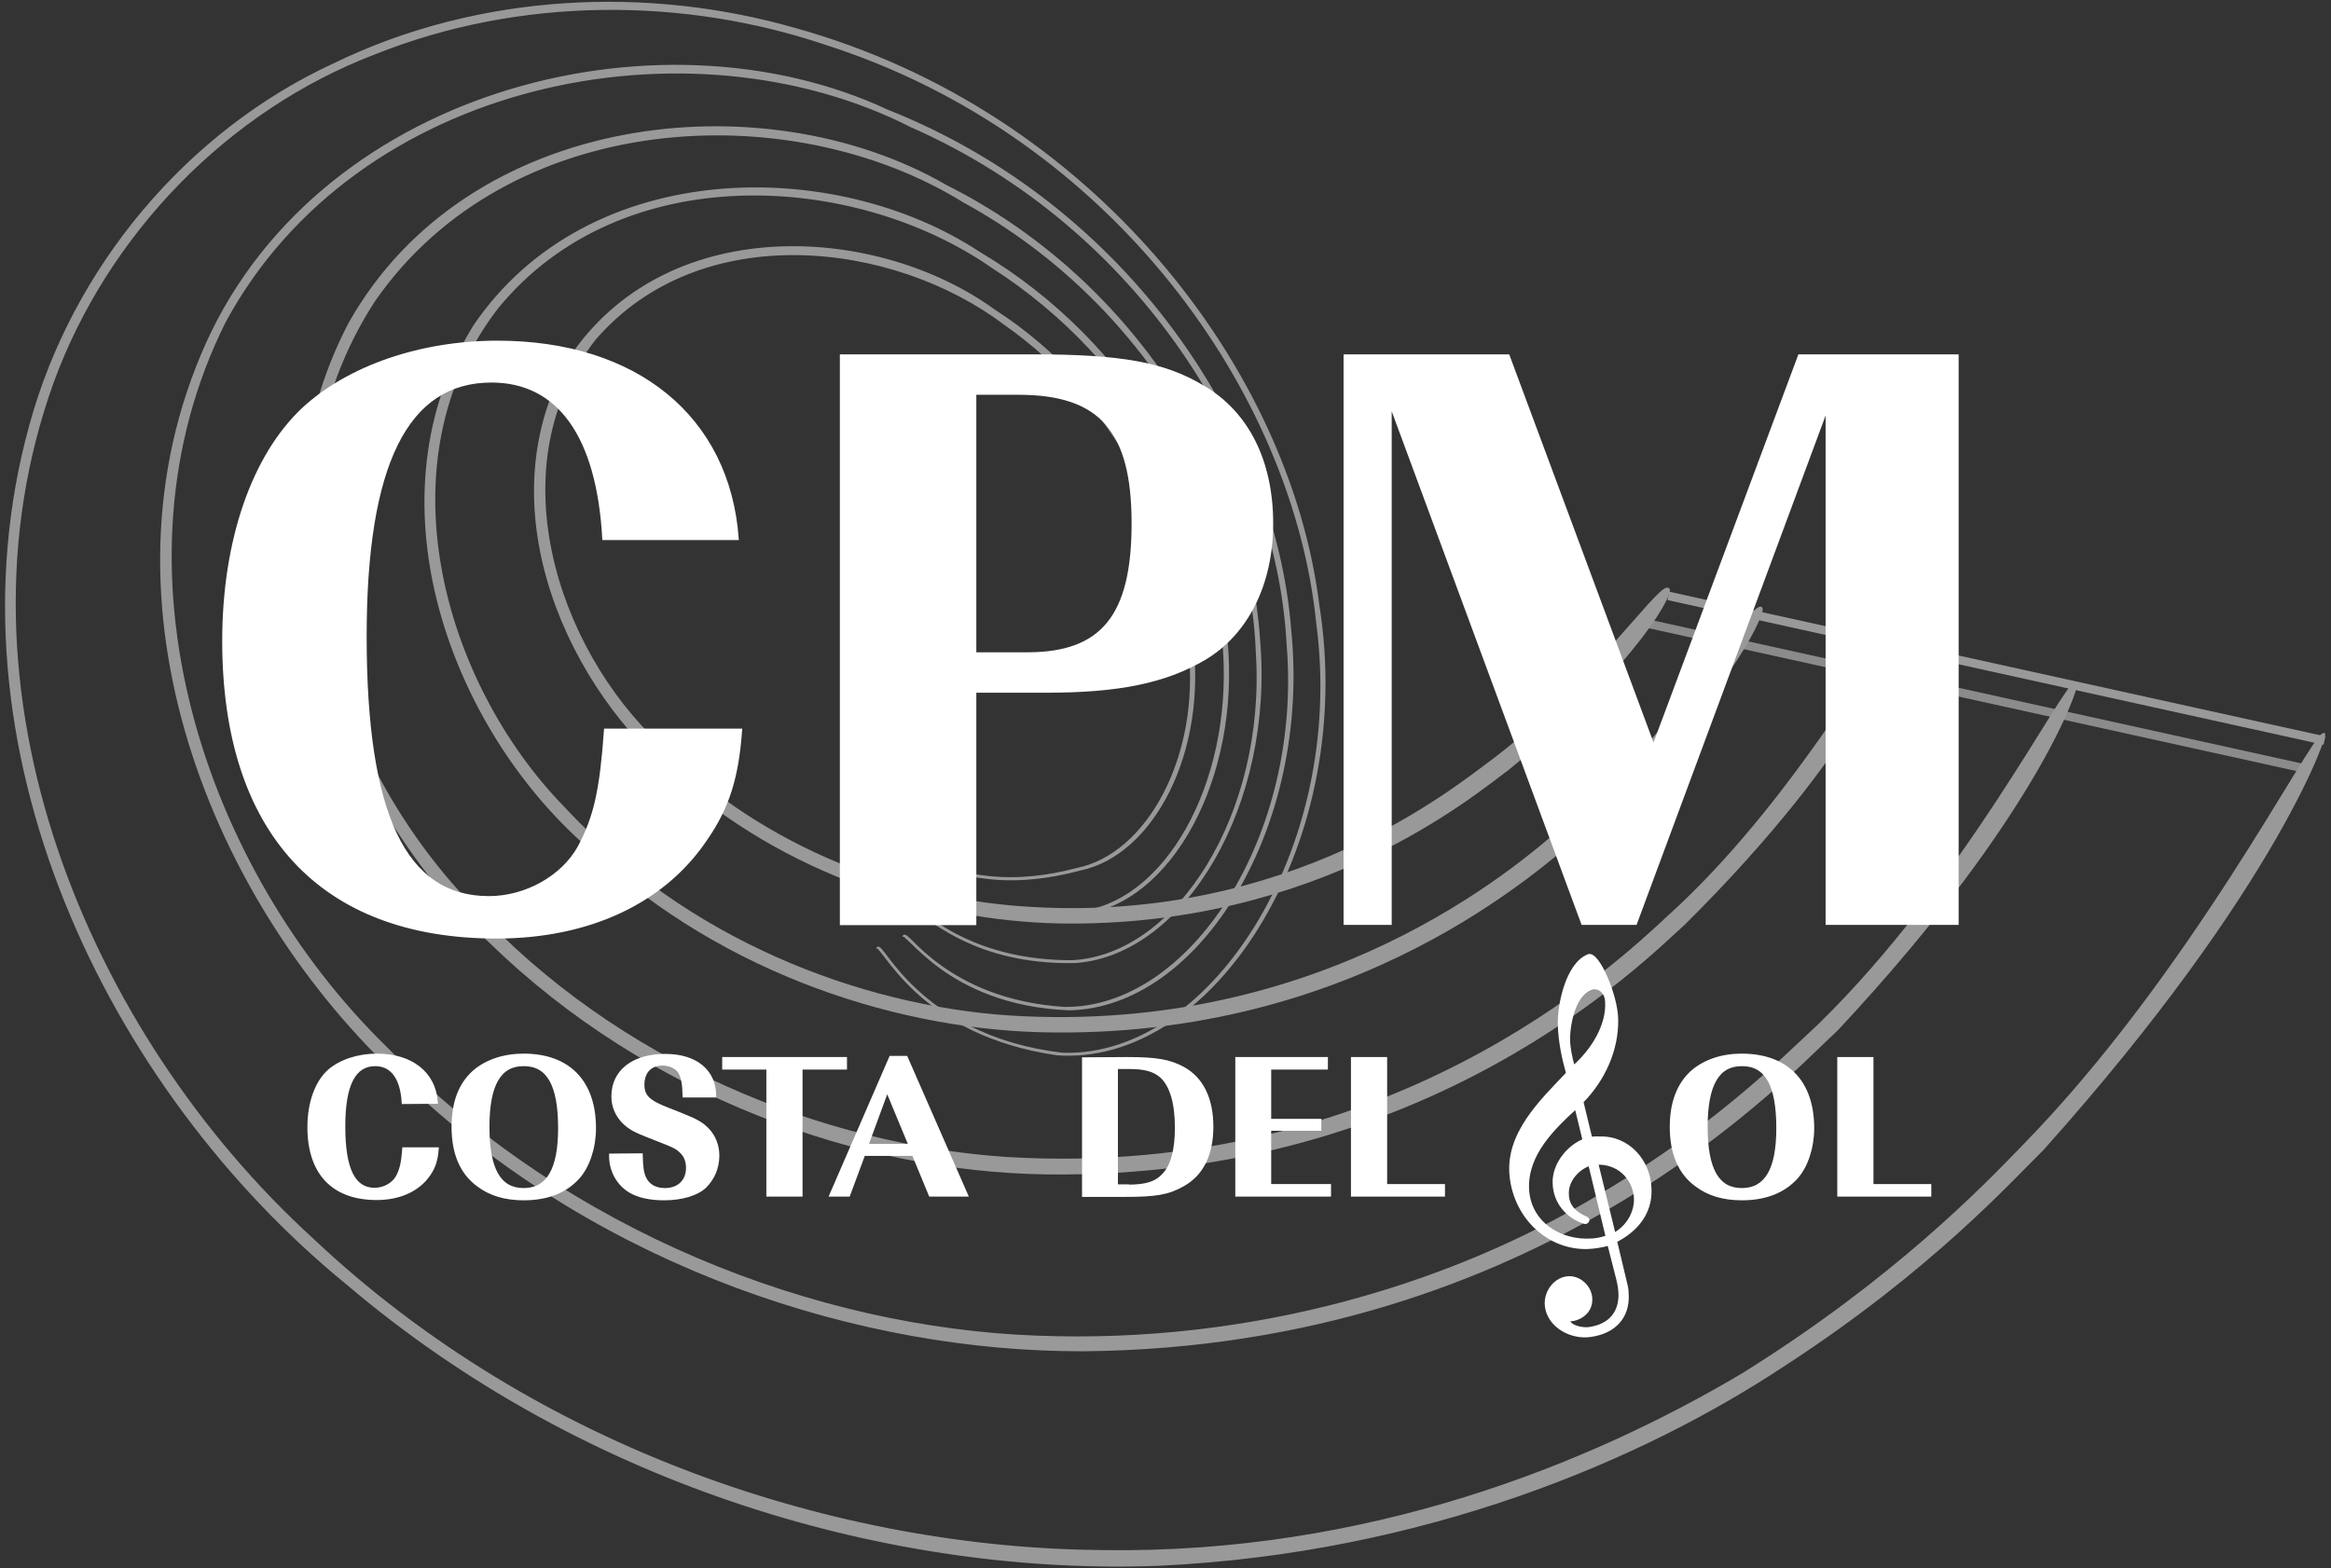
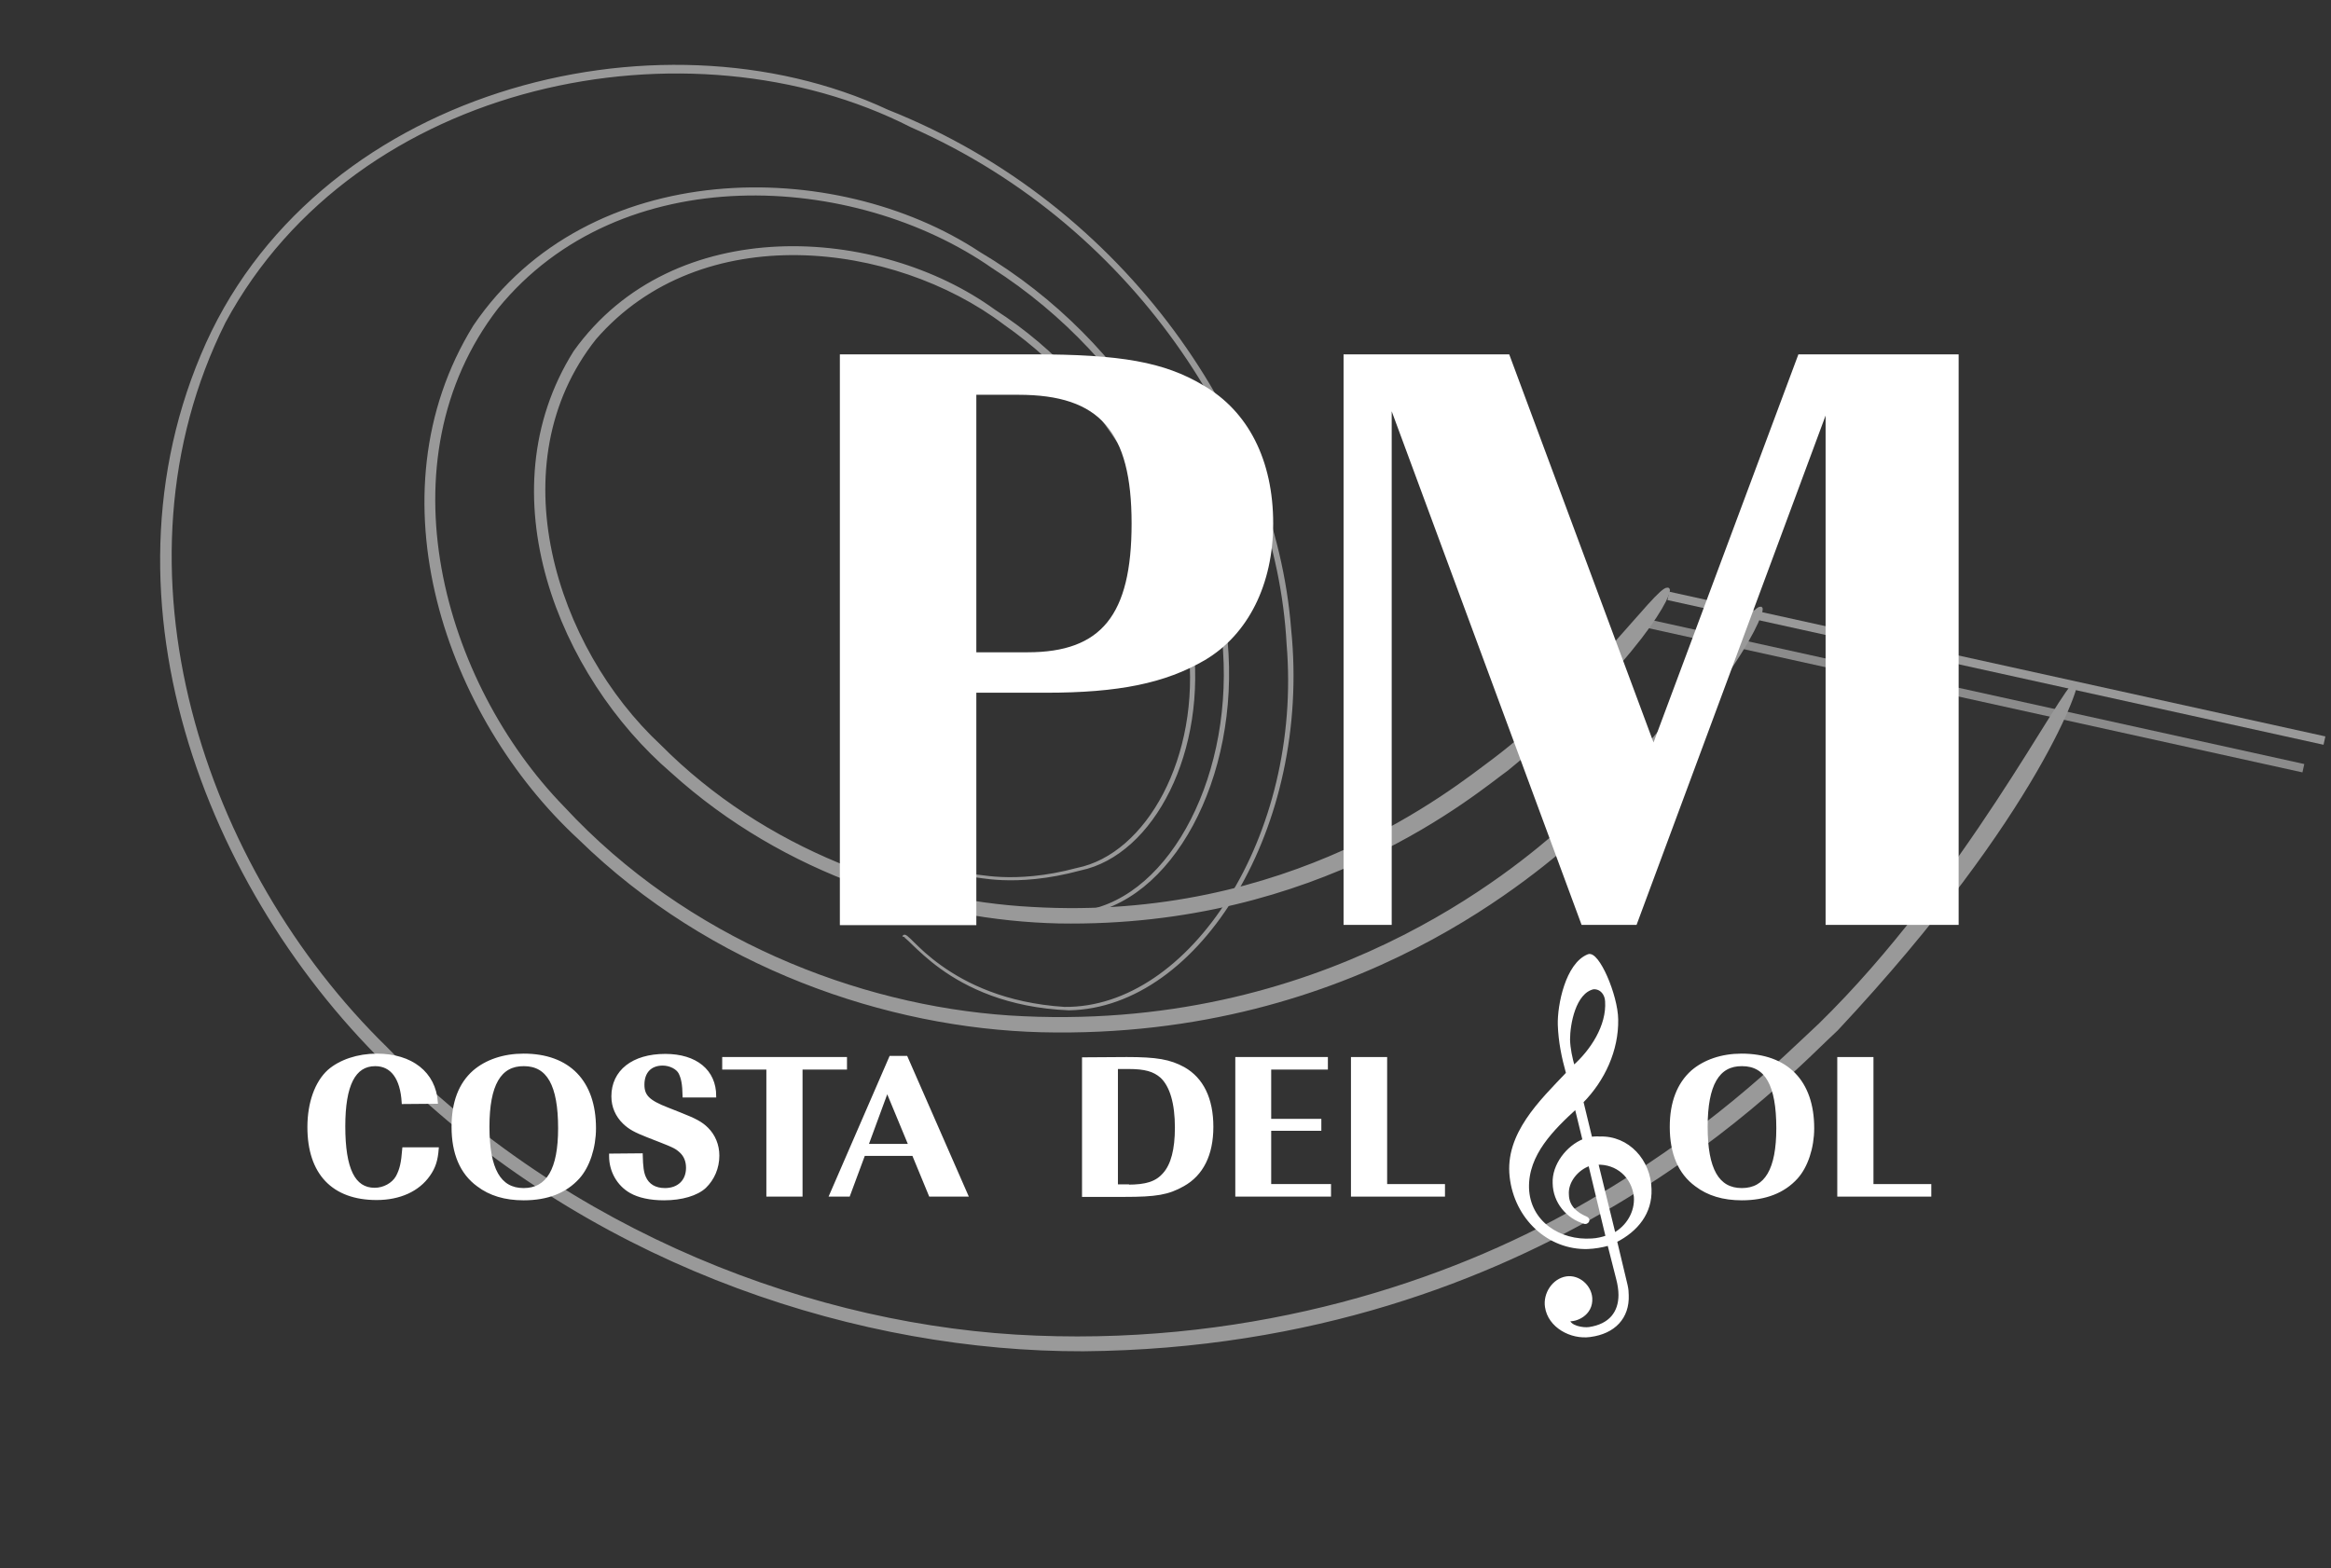
<svg xmlns="http://www.w3.org/2000/svg" version="1.1" id="Capa_1" x="0px" y="0px" viewBox="0 0 818.2 550.6" style="enable-background:new 0 0 818.2 550.6;" xml:space="preserve">
  <rect x="0" y="0" width="818.2" height="550.6" fill="#333333" stroke="none" />
  <style type="text/css">
	.st0{display:none;}
	.st1{display:inline;stroke:#FFFFFF;stroke-width:0.75;stroke-miterlimit:10;}
	.st2{display:inline;opacity:0.74;}
	.st3{stroke:#000000;stroke-miterlimit:10;}
	.st4{fill:none;stroke:#000000;stroke-width:3;stroke-miterlimit:10;}
	.st5{opacity:0.86;fill:none;stroke:#000000;stroke-width:3;stroke-miterlimit:10;enable-background:new    ;}
	.st6{display:inline;fill-rule:evenodd;clip-rule:evenodd;stroke:#000000;stroke-miterlimit:10;}
	.st7{display:inline;}
	.st8{opacity:0.5;}
	.st9{fill:#FFFFFF;stroke:#FFFFFF;stroke-miterlimit:10;}
	.st10{fill:none;stroke:#FFFFFF;stroke-width:3;stroke-miterlimit:10;}
	.st11{opacity:0.86;fill:none;stroke:#FFFFFF;stroke-width:3;stroke-miterlimit:10;enable-background:new    ;}
	.st12{fill-rule:evenodd;clip-rule:evenodd;fill:#FFFFFF;stroke:#FFFFFF;stroke-miterlimit:10;}
</style>
  <g id="fondo_negro" class="st0">
    <rect x="-48.5" y="-139.4" class="st1" width="894" height="874" />
  </g>
  <g id="Negro" class="st0">
    <g class="st2">
      <g>
        <g>
          <path class="st3" d="M344.3,310.1c-0.1-0.8,13.3,3.7,36-2.4c24.6-4.9,43.9-39.2,39.5-78.3c-3.5-38.7-23.5-84.4-65-113.4      C316,86.8,248.2,78.5,211,121.4c-34.9,44.1-14.1,108.7,22.7,143c36.8,37.1,86.8,54.8,130.7,57.1c90.8,5.3,147.8-41.5,162-52      c32.3-24.3,57.5-60.6,61.1-60.1c2.7-0.6-9.3,24.9-56.3,63.3c-10.8,7.7-65.6,55.2-157.4,53.6c-44.5-1-96-16.8-135.7-52.8      c-39.2-33.7-65.4-97.6-34.1-147.4c34.8-48.6,106.6-43.8,147.1-14.4c43.8,28.2,65.2,75.3,69.2,114.7c5.4,39.9-13.5,76-38.9,81.3      C358,313.9,344.2,309.3,344.3,310.1z" />
        </g>
        <g>
          <path class="st3" d="M336.8,318.6c0-1,15.1,7.7,43.4,4.3c31.2-2.6,55-45.1,51.9-92c-2.1-47.1-30-101.9-81.3-134.8      C302.1,62.3,220,57.3,176.6,110.5c-41.5,53.9-19.4,131.8,23.3,175.6c43,46.4,103.2,69.8,156.5,73.4      c110.5,7,178.5-52.4,194.5-66.3c38-31.1,65.2-77.4,69.2-77.2c2.6-1.3-9.6,30.7-64,80c-12.3,9.7-76.8,71.1-188.4,68.4      c-53.8-1.4-115.9-22.4-162.1-67.6c-46.1-42.5-73.7-120.1-36.8-179.8c40.1-59,126.2-59.2,177.1-25.6      c53.8,31.9,83.9,88,86.7,136.2c4.4,48-19.6,92.1-51.3,95.5C352.2,326.8,336.8,317.5,336.8,318.6z" />
        </g>
        <g>
          <path class="st3" d="M328.4,325.8c0.3-1.9,15.5,14.4,50.1,14.3c36.9-1.8,68.7-51.8,65-108.6c-2-56.8-38.2-122.9-102.8-158.3      c-61.4-38.1-160.3-32.7-207.1,34.5c-44.4,67.7-17.7,159.7,33.9,212.8c51.6,56.1,124.2,84.5,188.3,88.7      c133.5,7.9,213.7-67.6,232.1-84.8c43.9-39.6,74.3-96.8,78.3-97.2c2.4-2-10.2,37.2-72.8,99.4c-13.9,12.5-89.5,89.5-224,87.7      c-64.9-0.9-139.4-27-195.1-81.2c-55-52-88-143.1-49.3-217C166.8,42,270.3,30.9,334.3,68c67.6,34,106.1,101.1,109.8,159.2      c5,58-26.4,110.3-64.3,113C344.2,340.9,328.7,323.7,328.4,325.8z" />
        </g>
        <g>
          <path class="st3" d="M319.5,331.4c0.8-2.9,14.7,22.4,56.4,25.1c44.3,0.5,84.2-60.2,78.5-128c-3.7-67.9-51.1-146.2-132.3-181.9      C244.3,7,127.2,29.8,80.9,115.6c-43.2,86.5-7.5,192.2,56.7,254.9c63.7,65.4,151.1,98.5,228.3,101.5      c77.9,3.1,144.8-19.3,190.1-45.1c45.9-25.9,72.5-53,85-64.6c50.6-49.4,85.5-118.8,89.6-119.7c2.3-2.7-11.6,44.3-83.7,121.5      c-16.4,14.9-103.4,111.1-264.5,112.5c-77.5,0.2-167.4-28.5-235.4-92C79.3,324.1,34.8,218.9,73.2,127.3      C111.7,34.9,232.7,3.5,313.7,41.5C398.1,75,449.5,153.8,454.9,223.4c7.1,69.3-31.9,132.5-77.5,133.3      C334.4,354.9,320.4,328.2,319.5,331.4z" />
        </g>
        <g>
          <path class="st3" d="M310.3,335.6c1.2-3.4,13.5,29.8,63.1,36.9c52.8,3.6,102.1-71.1,91.4-151.3C456.6,140.5,393.1,50,292,17.7      C242.6,1,185.1,0.6,133.7,21.1C82.1,40.8,39.6,84.3,20.5,136.7c-38.8,108,12.2,228.7,91.2,300.8      c79.5,75,185.6,108.9,277.6,109.6c93.3,1.4,171.3-30.4,224.7-62.1c53.3-33.2,84.7-65.8,98.8-80.4      c58.9-60.3,100.5-142.9,105-144.3c2.2-3.4-14.9,52-98.6,145.5c-11.1,10.9-39.1,42.1-90.1,75.3c-50.2,33.4-126.8,66.1-219.9,70.5      c-92.4,3.6-200.4-26.8-284.8-98.5C40.1,384.5-18.2,264.6,13,151.8c15.1-55.2,55.3-103,106.8-126.7C170.8,0.3,230-1.9,281.3,12.8      C385.9,41.9,454.7,132.4,464.8,215c13.1,81.9-35.4,159.5-89.6,157.6C324.1,366.5,311.5,332,310.3,335.6z" />
        </g>
      </g>
      <line class="st4" x1="587.8" y1="211.7" x2="818.2" y2="262.5" />
      <line class="st5" x1="580.4" y1="221.3" x2="810.8" y2="272.2" />
    </g>
    <path class="st6" d="M560.6,402.1l-3.1-12.8c7.6-7.7,12.4-18.2,12.2-28.9c-0.1-8.5-6.7-23.8-10-22.4c-7.5,3-10.4,17.4-10.2,24.3   c0.2,5.8,1.3,11.3,2.9,17c-9.4,9.9-21.5,21.4-19.8,36.3c1.6,14.5,13.2,25.3,26.9,24.9c2.4-0.1,4.9-0.5,7.4-1.2l3.1,12.2   c0.5,1.9,0.8,3.9,0.8,5.6c0,6.2-3.4,10.7-10.8,11.8c-2.2,0.3-7-0.5-7.3-3.1c2.3,0.5,8.3-1.7,7.9-7.6c-0.3-4.2-4.3-7.7-8.5-7.1   c-4.6,0.7-7.8,5.6-7.1,10.2c1,6.9,8.7,11,15.3,10.1c8.5-1.1,13.4-6.4,13.1-14.2c0-1.1-0.1-2.2-0.4-3.5l-3.7-15.5   c7.5-3.8,12.4-10,12.1-18.2c-0.2-9.9-7.7-18.4-17.8-18C562.7,401.8,561.7,401.9,560.6,402.1L560.6,402.1z M560.2,411.3l6.1,25.4   c-1.7,0.6-3.5,1-5.3,1.1c-11.4,0.8-22.2-6.2-22.6-18.2c-0.3-11.9,8.8-20.8,17-28.3l2.8,11.5c-5.8,2.3-10.8,8.8-10.5,15.1   c0.1,6.5,4.6,12,10.8,13.8c0.6,0.1,1.1-0.4,1.1-0.8c0-0.3-0.2-0.6-0.6-0.8c-3.6-1.5-6.5-4-6.6-8.1   C552.1,417.3,555.8,412.7,560.2,411.3L560.2,411.3z M566.2,354c0.6,8.7-5.3,17.6-11.6,23.1c-0.9-3.1-1.6-6.4-1.7-9.6   c0-5.5,2-16.7,8.7-18.2C564.4,349.2,566,351.6,566.2,354L566.2,354z M562.8,410.9c7.1-0.3,12.7,4.6,13.5,11.7   c0.4,5.5-2.7,10.6-7.4,13.2L562.8,410.9z" />
    <g class="st7">
      <path class="st3" d="M214.2,191.6c-2-36.2-15.9-55.3-39.4-55.3c-29.8,0-44.3,29.3-44.3,89.6c0,62.8,13.9,91.7,43.4,91.7    c13,0,25.8-7.2,31.6-17.6c5.8-10.8,7.8-20.3,9.3-41.2h47.5c-1.2,16.4-4.3,26.9-12.2,38.3c-14.8,22.1-41.1,34.4-73.5,34.4    c-61.7,0-95.8-37-95.8-104c0-35.3,10.4-65.1,28.1-81.6c15.9-14.6,41.1-23.3,68-23.3c48.6,0,81.1,26.3,84.2,69L214.2,191.6    L214.2,191.6z" />
      <path class="st3" d="M364.7,127.4c31,0,46,2.7,59.6,10.8c15.6,9,24.3,26,24.3,48.1c0,21.2-8.7,38.6-23.7,47.5    c-13.9,8.1-30.1,11.4-55.6,11.4h-24.9v81.6h-46.9V127.4H364.7z M363,232c26.3,0,37-13.4,37-45.7c0-32.6-11.3-45.7-40.2-45.7h-15.3    V232H363z" />
      <path class="st3" d="M557.8,326.7l-67.5-182.6v182.6h-15.9V127.4h57.3l51,137.2l51.2-137.2h55.3v199.3h-45.7V145.6l-67.2,181.1    H557.8z" />
    </g>
    <g class="st7">
      <path class="st3" d="M143.7,390.5c-0.5-8.7-4-13.3-9.8-13.3c-7.4,0-11,7.1-11,21.6c0,15.1,3.5,22.1,10.8,22.1    c3.2,0,6.4-1.7,7.9-4.3c1.4-2.6,1.9-4.9,2.3-9.9h11.8c-0.3,4-1.1,6.5-3,9.2c-3.7,5.3-10.2,8.3-18.3,8.3    c-15.3,0-23.8-8.9-23.8-25.1c0-8.5,2.6-15.7,7-19.7c4-3.5,10.2-5.6,16.9-5.6c12.1,0,20.2,6.3,20.9,16.6L143.7,390.5L143.7,390.5z" />
      <path class="st3" d="M210.9,399.5c0,6.8-2.2,13.4-5.7,17.3c-4.5,5-10.9,7.5-19.2,7.5c-6.5,0-11.8-1.6-16-4.8    c-5.9-4.3-8.8-11.2-8.8-20.5c0-8.5,2.4-15,7.4-19.4c4.3-3.7,10.4-5.8,17.4-5.8C201.9,373.8,210.9,383.2,210.9,399.5z M173.6,399    c0,14.9,4,22,12.5,22c8.5,0,12.6-7.1,12.6-21.5c0-15.2-4-22.3-12.5-22.3C177.7,377.1,173.6,384.3,173.6,399z" />
-       <path class="st3" d="M227.4,408.9c0.1,4.3,0.4,6.3,1.1,7.9c1.2,2.8,3.7,4.3,7.2,4.3c4.8,0,7.9-3,7.9-7.6c0-2.4-0.8-4.3-2.3-5.7    c-1.5-1.4-2.5-1.9-7.1-3.7l-4.6-1.8c-4.3-1.7-6.2-2.7-8.2-4.6c-2.6-2.5-4-5.7-4-9.3c0-8.8,7.1-14.4,18.4-14.4    c10.8,0,17.4,5.5,17.4,14.3h-10.8c-0.1-4.3-0.5-6.2-1.4-8.1c-0.9-1.8-3.5-3.1-6.1-3.1c-4.3,0-6.9,2.7-6.9,7.2c0,4,1.9,5.9,8.6,8.5    l4.3,1.7c5.3,2.1,7.5,3.2,9.6,5.3c2.4,2.4,3.8,5.7,3.8,9.4c0,4.3-1.7,8.2-4.6,11c-2.8,2.6-8.1,4.2-14.3,4.2    c-4.9,0-8.9-0.9-11.7-2.5c-4.4-2.5-7.1-7.3-7.1-12.5v-0.4L227.4,408.9L227.4,408.9z" />
      <path class="st3" d="M299.1,375.1v3.4h-15.6v44.6h-11.7v-44.6h-15.5v-3.4H299.1z" />
      <path class="st3" d="M341.6,423.1h-12.8l-5.9-14.3h-17.4l-5.3,14.3h-6.3l21-48.4h5.5L341.6,423.1z M321.6,405.6l-8-19.3l-7.1,19.3    H321.6z" />
      <path class="st3" d="M397.7,375.1c10.4,0,15.1,0.8,20,3.5c6.5,3.7,9.9,10.7,9.9,20.5s-3.5,16.7-10.1,20.4c-5.3,3-9.5,3.7-20.7,3.7    h-14.3v-48L397.7,375.1L397.7,375.1z M398.1,419.9c6.5,0,10.1-1.1,12.8-4.2c2.9-3.2,4.3-8.7,4.3-16.3c0-8.6-1.8-14.7-5.2-17.9    c-2.6-2.3-5.8-3.2-11.5-3.2h-4.3v41.5L398.1,419.9L398.1,419.9z" />
      <path class="st3" d="M467.8,378.4H448v18.3h17.6v3.2H448v19.7h21v3.4h-32.6v-48h31.5V378.4z" />
      <path class="st3" d="M509,423.1h-32v-48h11.7v44.6H509L509,423.1L509,423.1z" />
    </g>
    <g class="st7">
      <path class="st3" d="M638.5,398.5c0,6.8-2.2,13.4-5.7,17.3c-4.5,5-11,7.5-19.2,7.5c-6.5,0-11.8-1.6-16-4.8    c-5.9-4.3-8.8-11.2-8.8-20.5c0-8.5,2.5-15,7.4-19.4c4.3-3.7,10.4-5.8,17.3-5.8C629.5,372.8,638.5,382.2,638.5,398.5z M601.2,398    c0,14.9,4,22,12.5,22c8.5,0,12.6-7.1,12.6-21.5c0-15.2-4-22.3-12.5-22.3C605.3,376.1,601.2,383.3,601.2,398z" />
      <path class="st3" d="M679.6,422.1h-32v-48h11.7v44.6h20.3L679.6,422.1L679.6,422.1z" />
    </g>
    <g class="st7">
      <path d="M61.4,445c2-1.9,2.8-3.3,3.5-5.2c0.9-2.8,0.2-6.1-1.9-8.6c-4.5-5.3-11.5-4.3-20.2,3c-8.6,7.2-10.8,13.9-6.3,19.2    c2.2,2.6,5.6,3.9,8.5,3.3c2-0.4,3.6-1.2,6.1-3.1l3.4,4c-3,1.9-5.2,2.7-7.8,2.8c-4,0.1-8.2-2-11.2-5.6c-6.6-7.8-5.1-17.4,3.9-25    s18.7-7.4,25.3,0.4c3.3,3.9,4.7,8.8,3.7,12.9c-0.5,2.2-1.5,3.7-3.5,5.8L61.4,445z" />
      <path d="M75.1,479.4c-5.3,5.2-12,5.3-17.1,0.2c-5.2-5.2-4.9-11.9,0.5-17.2c5.5-5.4,12.2-5.5,17.4-0.3    C81.1,467.3,80.8,473.8,75.1,479.4z M62,465.9c-5.1,5.1-6.1,9.3-2.8,12.5c3.3,3.4,7.5,2.5,12.7-2.6c5.3-5.3,6.3-9.3,2.9-12.7    C71.4,459.8,67.2,460.7,62,465.9z" />
      <path d="M87.2,483.1c3.8-2.8,7.9-2.6,11.4,0.4c2.1,1.9,3.1,4,2.8,6.2c-0.2,1.9-0.9,3.3-2.9,5.5l-10.1,11.5l-3.4-3l9.9-11.2    c2-2.3,2.7-3.4,2.8-4.7c0.2-1.3-0.3-2.6-1.5-3.6c-1.7-1.5-4.3-1.9-6.6-1c-2.2,1-4.4,2.6-7.1,5.7l-6.2,7l-3.4-3l15.6-17.6l3.2,2.8    L87.2,483.1z" />
      <path d="M101.6,508.1c-2.7,3.3-2.5,6,0.5,8.3c2.3,1.8,5.1,1.7,6.6-0.2c1.2-1.6,1-3.4-0.9-6l-1.8-2.5c-1.4-2-1.9-2.9-2.3-4.2    c-0.6-1.9-0.2-3.8,1-5.4c2.6-3.3,7.2-3.3,11.3-0.1c4.2,3.3,4.9,6.9,2.3,10.9l-3.5-2.8c1.1-1.5,1.5-2.2,1.7-2.9    c0.4-1.5-0.3-3-1.8-4.3c-2.1-1.7-4.6-1.5-6.1,0.3c-1.3,1.6-1,3.3,0.7,5.7l2.4,3.4c2.7,3.6,3,6.4,0.9,9c-2.8,3.5-7.4,3.6-11.8,0.2    c-4.8-3.7-5.8-8.2-2.8-12.2L101.6,508.1z" />
      <path d="M123.6,519.4c-3.9,5.6-3.9,10.2,0.1,12.9c2.9,2,6.4,1.8,9.2-0.7l1.9,1.3c-3.8,3.3-8.1,3.4-12.6,0.3    c-5.9-4.1-6.8-10.7-2.5-16.9c4.3-6.1,10.7-7.5,16.3-3.5c3.8,2.7,5.5,6.7,4.6,10.6c-0.5,1.9-1.3,3.7-2.8,5.9L123.6,519.4z     M134.8,525.3c1.1-1.5,1.8-3.2,2.3-4.9c0.8-2.8,0.2-4.8-1.9-6.3c-2.3-1.6-4.7-1.4-7.4,0.7c-1.3,1-2.3,2.1-3.2,3.4L134.8,525.3z" />
      <path d="M153.8,525.3l-3.6,5.7c3.6-3.2,7.3-3.7,11.4-1.4l-2.9,4.7c-1.1-1.4-1.7-2.2-2.7-2.8c-2.6-1.6-5.4-0.6-7.4,2.8l-7,11.2    l-3.9-2.4l12.5-20L153.8,525.3z" />
      <path d="M164,531.6l4.5,2.5l-2.9,20.2l14.9-13.5l2.9,1.6l-20.4,16l-2.3-1.3L164,531.6z" />
      <path d="M196.4,556.8c2-4.2,1.6-6.2-1.7-7.8c-3.1-1.5-5.1-0.7-6.9,2.8l-4.3-2c2-4,6.3-4.8,11.8-2.1c2.9,1.4,4.8,3.2,5.6,5.2    s0.6,3.8-1,6.9l-6.6,13.7l-4-1.9l2.2-4.6c-3.4,2.9-6.1,3.4-9.8,1.5c-4.3-2.1-5.9-5.8-4.1-9.5c1.3-2.6,3.9-4,7-3.7    c2.8,0.3,5.7,1.3,10.7,3.6L196.4,556.8z M186.5,557.5c-2,0.2-3.4,1.2-4.5,3.3c-1.4,2.9-0.8,5.3,1.8,6.5c2.6,1.2,5.7,0.5,7.7-2    c1.1-1.3,1.9-2.5,3.2-5.2C190.9,558.2,188.3,557.4,186.5,557.5z" />
      <path d="M214.7,557l6.5,2.8l-0.7,1.6l-6.5-2.8l-5.9,14c-1.5,3.5-1.3,5,0.9,5.9c0.8,0.3,1.3,0.4,3.8,0.9l-0.7,1.6    c-2.9-0.4-4.1-0.7-5.4-1.3c-1.9-0.8-3.3-2.3-3.6-4.1c-0.3-1.4-0.1-2.7,0.9-4.9l5.9-13.9l-3.9-1.6l0.7-1.6l3.9,1.6l2.6-6.2l4.6,0.8    L214.7,557z" />
      <path d="M241.1,579.9c-2.5,7-8.6,9.9-15.4,7.5c-6.9-2.5-9.5-8.6-6.9-15.8c2.6-7.2,8.6-10.2,15.6-7.7    C241.3,566.4,243.8,572.5,241.1,579.9z M223.4,573.3c-2.5,6.8-1.5,11,2.8,12.5c4.4,1.6,7.8-1,10.3-7.8c2.6-7.1,1.7-11.1-2.8-12.7    C229.4,563.8,225.9,566.4,223.4,573.3z" />
      <path d="M255.4,571.6l-1.9,6.5c2.7-4,6.1-5.5,10.6-4.4l-1.6,5.3c-1.4-1.1-2.3-1.7-3.4-2c-2.9-0.9-5.3,0.9-6.4,4.6l-3.8,12.6    l-4.4-1.3l6.8-22.5L255.4,571.6z" />
      <path d="M267.1,599.3l-4.4-1.2l6-22.8l4.4,1.2L267.1,599.3z M276.8,566c-0.5,1.7-2,2.5-3.9,1.9c-1.8-0.5-2.7-1.9-2.3-3.6    c0.5-1.7,1.9-2.5,3.8-2C276.3,562.9,277.2,564.3,276.8,566z" />
      <path d="M300,595c-1.5,7.3-7.1,11-14.2,9.5c-7.2-1.5-10.6-7.2-9-14.7c1.6-7.5,7.1-11.3,14.4-9.8C298.3,581.5,301.6,587.2,300,595z     M281.6,590.9c-1.5,7,0,11.1,4.5,12c4.6,1,7.6-2,9.1-9.2c1.5-7.4,0.1-11.2-4.6-12.2C286.1,580.6,283.1,583.8,281.6,590.9z" />
      <path d="M326.1,610.4l-5.1-0.5l3.9-36.5l9.9,1.1c5.7,0.6,8.3,1.4,10.5,3.5c2.2,2,3.1,4.8,2.8,8.4c-0.4,3.8-2,6.4-4.8,7.8    c-2.6,1.4-5.4,1.6-11.1,1l-4.4-0.5L326.1,610.4z M333.4,593.5c5.5,0.6,8.5-1.9,9.1-7.8c0.6-5.8-1.8-8.9-7.3-9.5l-5.4-0.6    l-1.9,17.3L333.4,593.5z" />
      <path d="M357.8,589.4l-0.4,6.8c1.6-4.5,4.6-6.8,9.3-6.8l-0.3,5.5c-1.6-0.7-2.6-1.1-3.7-1.1c-3-0.2-5,2.1-5.2,6l-0.7,13.2l-4.6-0.2    l1.2-23.5L357.8,589.4z" />
      <path d="M393.7,602.2c0,7.4-4.7,12.3-12,12.2c-7.3,0-11.9-4.9-11.9-12.5c0-7.7,4.6-12.5,12.1-12.5    C389.3,589.4,393.7,594.2,393.7,602.2z M374.8,602c0,7.2,2.3,10.8,6.9,10.8c4.7,0,7-3.6,7.1-10.8c0-7.5-2.2-11-7-11    C377.1,591,374.8,594.7,374.8,602z" />
      <path d="M400.5,591.5l-4.5,0.2l-0.1-1.8l4.5-0.2c-0.4-9.9,4.1-15.7,12.5-16.2l0.1,4.8c-1.6-0.9-2.9-1.2-4.3-1.2    c-3.3,0.1-5.3,2.8-5.1,6.8c0,1.2,0,1.3,0.8,3.9c0.3,1.2,0.3,1.2,0.5,1.7l5.9-0.2l0.1,1.8l-5.8,0.2l0.8,21.8l-4.6,0.2L400.5,591.5z    " />
      <path d="M417.8,600.9c0.5,6.9,3.4,10.3,8.2,10c3.5-0.3,6-2.6,6.8-6.3l2.3-0.2c-0.9,5-4.1,7.7-9.6,8.1c-7.2,0.5-12-4-12.6-11.6    c-0.5-7.4,3.6-12.5,10.5-13c4.7-0.3,8.5,1.7,10.3,5.4c0.8,1.8,1.3,3.7,1.5,6.3L417.8,600.9z M430.2,598.5    c-0.1-1.9-0.6-3.6-1.3-5.3c-1.2-2.7-2.9-3.9-5.5-3.7c-2.8,0.2-4.6,1.9-5.3,5.2c-0.4,1.6-0.5,3.1-0.4,4.7L430.2,598.5z" />
      <path d="M445,603.1c0.4,4.2,2.4,6,6.2,5.6c2.9-0.3,4.8-2.4,4.5-4.8c-0.2-2-1.7-3.1-4.9-3.6l-3-0.5c-2.4-0.4-3.4-0.7-4.6-1.4    c-1.8-1-2.8-2.6-3-4.5c-0.5-4.2,2.8-7.5,8-8c5.3-0.6,8.3,1.5,9.3,6.1l-4.4,0.5c-0.3-1.8-0.5-2.7-0.9-3.3c-0.8-1.3-2.3-2-4.3-1.7    c-2.7,0.3-4.4,2.2-4.1,4.5c0.2,2,1.6,3.1,4.5,3.5l4.1,0.7c4.5,0.7,6.6,2.5,7,5.8c0.5,4.5-2.7,7.8-8.3,8.4c-6,0.7-9.9-1.8-10.5-6.7    L445,603.1z" />
      <path d="M467.4,572.5c0.3,1.7-0.8,3-2.8,3.3c-1.9,0.3-3.3-0.7-3.5-2.4c-0.3-1.7,0.8-3,2.8-3.3    C465.7,569.8,467.1,570.8,467.4,572.5z M471.4,607l-4.5,0.7l-3.4-23.3l4.5-0.7L471.4,607z" />
      <path d="M500,590.5c1.3,7.3-2.4,12.9-9.5,14.2c-7.2,1.3-12.6-2.6-13.9-10.2c-1.4-7.6,2.3-13.2,9.6-14.5    C493.3,578.7,498.5,582.7,500,590.5z M481.4,593.7c1.3,7.1,4.2,10.2,8.7,9.4c4.6-0.8,6.3-4.8,5-11.9c-1.4-7.4-4.1-10.4-8.9-9.6    C481.7,582.5,480,586.5,481.4,593.7z" />
      <path d="M509.7,582.7c-0.1-4.7,2.4-8,6.9-9c2.7-0.7,5-0.2,6.7,1.3c1.4,1.2,2.2,2.7,2.8,5.5l3.5,14.9l-4.4,1.1l-3.5-14.5    c-0.7-3-1.2-4.1-2.3-5c-1-0.9-2.3-1.2-3.8-0.8c-2.3,0.5-4,2.4-4.6,4.8c-0.5,2.4-0.4,5.1,0.6,9.1l2.2,9.2l-4.4,1.1l-5.5-22.9l4.2-1    L509.7,582.7z" />
-       <path d="M546.8,573.5c-1.3-4.4-3-5.7-6.5-4.6c-3.3,1-4.3,2.9-3.2,6.7l-4.5,1.3c-1.2-4.3,1.4-7.8,7.3-9.5c3.1-0.9,5.7-0.9,7.7,0.1    c2,1,3,2.5,4,5.8l4.3,14.5l-4.3,1.3l-1.5-4.9c-0.5,4.4-2.2,6.6-6.2,7.8c-4.6,1.4-8.2-0.3-9.4-4.3c-0.8-2.8,0.2-5.6,2.7-7.4    c2.3-1.7,5-2.9,10.3-4.5L546.8,573.5z M540.1,580.6c-1.4,1.5-1.7,3.2-1.1,5.4c0.9,3.1,3,4.4,5.7,3.6c2.7-0.8,4.5-3.5,4.4-6.6    c0-1.7-0.3-3.1-1.2-6C543.8,578.2,541.3,579.3,540.1,580.6z" />
      <path d="M568.2,583.6l-4.3,1.5l-12.6-36.8l4.3-1.5L568.2,583.6z" />
      <path d="M594.6,531.3l15.3,35.8l-4,1.7l-2.3-5.4c0.3,2.4,0.1,3.5-0.8,5.2c-1,1.8-2.4,3.1-4.4,4c-5.7,2.4-11.3-0.4-14.3-7.4    c-2.9-6.9-1.1-12.9,4.6-15.3c3.6-1.5,6.8-0.8,9.8,2.2l-8.1-19L594.6,531.3z M588.6,563.2c1.5,3.6,2.9,5.6,4.6,6.9    c1.5,1.1,3.5,1.3,5.2,0.6c4-1.7,5.1-6.8,2.6-12.6c-2.5-5.8-6.9-8.5-10.9-6.8C586.4,552.8,585.9,556.9,588.6,563.2z" />
      <path d="M616.2,551.2c3.1,6.1,7.1,8.2,11.4,6.1c3.1-1.6,4.6-4.8,3.8-8.5l2.1-1c1.1,4.9-0.8,8.7-5.7,11.2c-6.4,3.2-12.6,1-16-5.8    c-3.3-6.6-1.5-12.9,4.7-16c4.2-2.1,8.5-1.7,11.5,1c1.5,1.3,2.6,2.9,3.8,5.2L616.2,551.2z M626.7,544.2c-0.8-1.7-1.9-3.1-3.2-4.4    c-2.1-2-4.2-2.5-6.5-1.3c-2.5,1.3-3.5,3.5-2.9,6.8c0.3,1.6,0.7,3,1.4,4.5L626.7,544.2z" />
      <path d="M640.8,512.2l19,28.7l-1.8,1.2l-20.3-30.6l5.5-3.6l27.3,18.7l-6.6-32.4l5.3-3.5l20.3,30.6l-4.3,2.8l-19-28.7l7.6,36.3    l-2.3,1.5L640.8,512.2z" />
      <path d="M714.3,501.4L711,504l-4.2-5.1c2,4.6,1.2,8.2-2.4,11.1c-2.2,1.8-4.4,2.4-6.6,1.8c-1.8-0.5-3.1-1.5-5-3.8l-9.6-11.9    l3.5-2.9l9.4,11.6c1.9,2.4,2.8,3.2,4.2,3.5c1.3,0.4,2.6,0.1,3.8-0.9c1.8-1.5,2.7-4,2.1-6.4s-1.9-4.8-4.4-7.9l-6-7.4l3.5-2.9    L714.3,501.4z M686.7,487.5l-0.8-10.5l5.1-4.1l-3.1,13.6L686.7,487.5z" />
      <path d="M718.3,488c2.8,3.1,5.5,3.4,8.3,0.8c2.1-2,2.5-4.8,0.8-6.6c-1.3-1.5-3.2-1.5-6.1,0l-2.7,1.4c-2.2,1.1-3.1,1.5-4.5,1.6    c-2,0.3-3.8-0.4-5.1-1.8c-2.8-3.1-2.1-7.7,1.7-11.2c3.9-3.6,7.5-3.8,11.1-0.6l-3.3,3c-1.3-1.3-2-1.9-2.6-2.1    c-1.5-0.6-3-0.2-4.5,1.1c-2,1.8-2.2,4.3-0.6,6c1.4,1.5,3.1,1.5,5.7,0.2l3.7-1.8c4-2.1,6.8-1.9,9,0.5c3.1,3.3,2.4,7.9-1.7,11.6    c-4.5,4.1-9,4.4-12.5,0.9L718.3,488z" />
      <path d="M718,450.1c1.3,1.2,1.2,2.9-0.2,4.3c-1.3,1.3-3,1.4-4.2,0.2c-1.3-1.2-1.2-2.9,0.2-4.3C715.1,449,716.8,448.9,718,450.1z     M742.2,475.2l-3.2,3.3l-16.8-16.5l3.2-3.3L742.2,475.2z" />
      <path d="M756,449.3c1.2,1.3,1.7,2.2,2,3.5c0.8,2.8-0.1,6-2.6,8.8c-4.6,5.2-11,5.4-16.7,0.4c-5.7-5-6.3-11.6-1.6-17    c3.8-4.3,8.8-5,12.8-1.6l-3.1,3.5c-3.5-3.1-6.3-3.4-8.5-0.8c-2.9,3.3-1.7,7.3,3.8,12.1c3,2.6,4.9,3.7,7.1,3.9    c2,0.2,3.9-0.6,5.3-2.2c2.5-2.8,2.5-6.2,0-9L756,449.3z" />
      <path d="M761.7,426.7c-3.7-2.7-5.8-2.7-8,0.2c-2,2.8-1.6,4.9,1.5,7.2l-2.8,3.8c-3.6-2.7-3.6-7,0.1-12c1.9-2.6,4-4.2,6.1-4.6    s3.8,0.2,6.6,2.2l12.2,9l-2.6,3.6l-4.1-3c2.2,3.8,2.2,6.6-0.3,10c-2.8,3.9-6.8,4.7-10.1,2.3c-2.3-1.7-3.3-4.6-2.3-7.5    c0.8-2.7,2.3-5.4,5.5-9.9L761.7,426.7z M760.6,436.5c-0.2,2,0.6,3.6,2.4,5c2.6,1.9,5,1.7,6.7-0.6c1.7-2.3,1.5-5.5-0.5-8    c-1-1.3-2.1-2.3-4.6-4.1C762.1,432.4,760.8,434.8,760.6,436.5z" />
    </g>
  </g>
  <g id="blanco">
    <g>
      <g class="st8">
        <g>
          <g>
            <path class="st9" d="M342.1,307.6c-0.1-0.8,13.3,3.7,36-2.4c24.6-4.9,43.9-39.2,39.5-78.3c-3.5-38.7-23.5-84.4-65-113.4       c-38.8-29.3-106.6-37.6-143.8,5.3c-34.9,44.1-14.1,108.7,22.7,143c36.8,37.1,86.8,54.8,130.7,57.1c90.8,5.3,147.8-41.5,162-52       c32.3-24.3,57.5-60.6,61.1-60.1c2.7-0.6-9.3,24.9-56.3,63.3c-10.8,7.7-65.6,55.2-157.4,53.6c-44.5-1-96-16.8-135.7-52.8       c-39.2-33.7-65.4-97.6-34.1-147.4c34.8-48.6,106.6-43.8,147.1-14.4c43.8,28.2,65.2,75.3,69.2,114.7c5.4,39.9-13.5,76-38.9,81.3       C355.7,311.5,342,306.9,342.1,307.6z" />
          </g>
          <g>
            <path class="st9" d="M334.5,316.2c0-1,15.1,7.7,43.4,4.3c31.2-2.6,55-45.1,51.9-92c-2.1-47.1-30-101.9-81.3-134.8       C299.9,59.8,217.7,54.9,174.4,108c-41.5,53.9-19.4,131.8,23.3,175.6c43,46.4,103.2,69.8,156.5,73.4       c110.5,7,178.5-52.4,194.5-66.3c38-31.1,65.2-77.4,69.2-77.2c2.6-1.3-9.6,30.7-64,80c-12.3,9.7-76.8,71.1-188.4,68.4       c-53.8-1.4-115.9-22.4-162.1-67.6c-46.1-42.5-73.7-120.1-36.8-179.8c40.1-59,126.2-59.2,177.1-25.6       c53.8,31.9,83.9,88,86.7,136.2c4.4,48-19.6,92.1-51.3,95.5C350,324.3,334.5,315.1,334.5,316.2z" />
          </g>
          <g>
-             <path class="st9" d="M326.2,323.3c0.3-1.9,15.5,14.4,50.1,14.3c36.9-1.8,68.7-51.8,65-108.6c-2-56.8-38.2-122.9-102.8-158.3       C277.1,32.6,178.2,38,131.4,105.2C87,172.9,113.7,264.8,165.3,318c51.6,56.1,124.2,84.5,188.3,88.7       c133.5,7.9,213.7-67.6,232.1-84.8c43.9-39.6,74.3-96.8,78.3-97.2c2.4-2-10.2,37.2-72.8,99.4c-13.9,12.5-89.5,89.5-224,87.7       c-64.9-0.9-139.4-27-195.1-81.2c-55-52-88-143.1-49.3-217c41.7-74.1,145.2-85.2,209.2-48.2c67.6,34,106.1,101.1,109.8,159.2       c5,58-26.4,110.3-64.3,113C342,338.4,326.5,321.2,326.2,323.3z" />
-           </g>
+             </g>
          <g>
            <path class="st9" d="M317.2,328.9c0.8-2.9,14.7,22.4,56.4,25.1c44.3,0.5,84.2-60.2,78.5-128C448.5,158.2,401,79.9,319.9,44.2       c-77.8-39.7-195-16.9-241.2,68.8c-43.2,86.5-7.5,192.2,56.7,254.9c63.7,65.4,151.1,98.6,228.3,101.5       c77.9,3.1,144.8-19.3,190.1-45.1c45.9-25.9,72.5-53,85-64.6c50.6-49.4,85.5-118.8,89.6-119.7c2.3-2.7-11.6,44.3-83.7,121.4       c-16.4,14.9-103.4,111.1-264.5,112.5c-77.5,0.2-167.4-28.5-235.4-92C77,321.6,32.5,216.4,70.9,124.9       C109.4,32.4,230.4,1.1,311.5,39c84.4,33.5,135.8,112.3,141.2,181.9c7.1,69.3-31.9,132.5-77.5,133.3       C332.1,352.4,318.1,325.7,317.2,328.9z" />
          </g>
          <g>
-             <path class="st9" d="M308,333.1c1.2-3.4,13.5,29.8,63.1,36.9c52.8,3.6,102.1-71.1,91.4-151.3C454.4,138,390.9,47.5,289.7,15.2       C240.4-1.4,182.8-1.9,131.5,18.6C79.8,38.3,37.4,81.9,18.3,134.3c-38.8,108,12.2,228.7,91.2,300.8       C189,510.1,295.1,544,387,544.7c93.3,1.4,171.3-30.4,224.7-62.1c53.3-33.2,84.7-65.8,98.8-80.4       c58.9-60.3,100.5-142.9,105-144.3c2.2-3.4-14.9,52-98.6,145.5c-11.1,10.9-39.1,42.1-90.1,75.3       c-50.2,33.4-126.8,66.1-219.9,70.5c-92.4,3.6-200.4-26.8-284.8-98.5C37.9,382-20.4,262.1,10.8,149.3       C25.9,94.1,66,46.3,117.5,22.6C168.6-2.2,227.8-4.4,279,10.3c104.6,29.1,173.4,119.6,183.6,202.2       c13.1,81.9-35.4,159.5-89.6,157.6C321.9,364.1,309.2,329.5,308,333.1z" />
-           </g>
+             </g>
        </g>
        <line class="st10" x1="585.6" y1="209.2" x2="815.9" y2="260" />
        <line class="st11" x1="578.2" y1="218.9" x2="808.5" y2="269.7" />
      </g>
      <path class="st12" d="M558.4,399.6l-3.1-12.8c7.6-7.7,12.4-18.2,12.2-28.9c-0.1-8.5-6.7-23.8-10-22.4c-7.5,3-10.4,17.4-10.2,24.3    c0.2,5.8,1.3,11.3,2.9,17c-9.4,9.9-21.5,21.4-19.8,36.3c1.6,14.5,13.2,25.3,26.9,24.9c2.4-0.1,4.9-0.5,7.4-1.2l3.1,12.2    c0.5,1.9,0.8,3.9,0.8,5.6c0,6.2-3.4,10.7-10.8,11.8c-2.2,0.3-7-0.5-7.3-3.1c2.3,0.5,8.3-1.7,7.9-7.6c-0.3-4.2-4.3-7.7-8.5-7.1    c-4.6,0.7-7.8,5.6-7.1,10.2c1,6.9,8.7,11,15.3,10.1c8.5-1.1,13.4-6.4,13.1-14.2c0-1.1-0.1-2.2-0.4-3.5l-3.7-15.5    c7.5-3.8,12.4-10,12.1-18.2c-0.2-9.9-7.7-18.4-17.8-18C560.5,399.4,559.4,399.5,558.4,399.6L558.4,399.6z M558,408.8l6.1,25.4    c-1.7,0.6-3.5,1-5.3,1.1c-11.4,0.8-22.2-6.2-22.6-18.2c-0.3-11.9,8.8-20.8,17-28.3l2.8,11.5c-5.8,2.3-10.8,8.8-10.5,15.1    c0.1,6.5,4.6,12,10.8,13.8c0.6,0.1,1.1-0.4,1.1-0.8c0-0.3-0.2-0.6-0.6-0.8c-3.6-1.5-6.5-4-6.6-8.1    C549.8,414.9,553.5,410.3,558,408.8L558,408.8z M563.9,351.5c0.6,8.7-5.3,17.6-11.6,23.1c-0.9-3.1-1.6-6.4-1.7-9.6    c0-5.5,2-16.7,8.7-18.2C562.2,346.7,563.8,349.1,563.9,351.5L563.9,351.5z M560.5,408.4c7.1-0.3,12.7,4.6,13.5,11.7    c0.4,5.5-2.7,10.6-7.4,13.2L560.5,408.4z" />
      <g>
-         <path class="st9" d="M211.9,189.1c-2-36.2-15.9-55.3-39.4-55.3c-29.8,0-44.3,29.3-44.3,89.6c0,62.8,13.9,91.7,43.4,91.7     c13,0,25.8-7.2,31.6-17.6c5.8-10.8,7.8-20.3,9.3-41.2H260c-1.2,16.4-4.3,26.9-12.2,38.3c-14.8,22.1-41.1,34.4-73.5,34.4     c-61.7,0-95.8-37-95.8-104c0-35.3,10.4-65.1,28.1-81.6c15.9-14.6,41.1-23.3,68-23.3c48.6,0,81.1,26.3,84.2,69L211.9,189.1     L211.9,189.1z" />
        <path class="st9" d="M362.5,124.9c31,0,46,2.7,59.6,10.8c15.6,9,24.3,26,24.3,48.1c0,21.2-8.7,38.6-23.7,47.5     c-13.9,8.1-30.1,11.4-55.6,11.4h-24.9v81.6h-46.9V124.9H362.5z M360.7,229.5c26.3,0,37-13.4,37-45.7c0-32.6-11.3-45.7-40.2-45.7     h-15.3v91.4H360.7z" />
        <path class="st9" d="M555.5,324.2l-67.5-182.6v182.6h-15.9V124.9h57.3l51,137.2l51.2-137.2H687v199.3h-45.7V143.1l-67.2,181.1     H555.5z" />
      </g>
      <g>
        <path class="st9" d="M141.5,387.1c-0.5-8.7-4-13.3-9.8-13.3c-7.4,0-11,7.1-11,21.6c0,15.1,3.5,22.1,10.8,22.1     c3.2,0,6.4-1.7,7.9-4.3c1.4-2.6,1.9-4.9,2.3-9.9h11.8c-0.3,4-1.1,6.5-3,9.2c-3.7,5.3-10.2,8.3-18.3,8.3     c-15.3,0-23.8-8.9-23.8-25.1c0-8.5,2.6-15.7,7-19.7c4-3.5,10.2-5.6,16.9-5.6c12.1,0,20.2,6.3,20.9,16.6L141.5,387.1L141.5,387.1z     " />
        <path class="st9" d="M208.7,396.1c0,6.8-2.2,13.4-5.7,17.3c-4.5,5-10.9,7.5-19.2,7.5c-6.5,0-11.8-1.6-16-4.8     c-5.9-4.3-8.8-11.2-8.8-20.5c0-8.5,2.4-15,7.4-19.4c4.3-3.7,10.4-5.8,17.4-5.8C199.6,370.4,208.7,379.7,208.7,396.1z      M171.3,395.6c0,14.9,4,22,12.5,22c8.5,0,12.6-7.1,12.6-21.5c0-15.2-4-22.3-12.5-22.3C175.4,373.7,171.3,380.8,171.3,395.6z" />
        <path class="st9" d="M225.1,405.4c0.1,4.3,0.4,6.3,1.1,7.9c1.2,2.8,3.7,4.3,7.2,4.3c4.8,0,7.9-3,7.9-7.6c0-2.4-0.8-4.3-2.3-5.7     c-1.5-1.4-2.5-1.9-7.1-3.7l-4.6-1.8c-4.3-1.7-6.2-2.7-8.2-4.6c-2.6-2.5-4-5.7-4-9.3c0-8.8,7.1-14.4,18.4-14.4     c10.8,0,17.4,5.5,17.4,14.3h-10.8c-0.1-4.3-0.5-6.2-1.4-8.1c-0.9-1.8-3.5-3.1-6.1-3.1c-4.3,0-6.9,2.7-6.9,7.2     c0,4,1.9,5.9,8.6,8.5l4.3,1.7c5.3,2.1,7.5,3.2,9.6,5.3c2.4,2.4,3.8,5.7,3.8,9.4c0,4.3-1.7,8.2-4.6,11c-2.8,2.6-8.1,4.2-14.3,4.2     c-4.9,0-8.9-0.9-11.7-2.5c-4.4-2.5-7.1-7.3-7.1-12.5v-0.4L225.1,405.4L225.1,405.4z" />
        <path class="st9" d="M296.8,371.6v3.4h-15.6v44.6h-11.7V375H254v-3.4L296.8,371.6L296.8,371.6z" />
        <path class="st9" d="M339.3,419.6h-12.8l-5.9-14.3h-17.4l-5.3,14.3h-6.3l21-48.4h5.5L339.3,419.6z M319.4,402.1l-8-19.3     l-7.1,19.3H319.4z" />
        <path class="st9" d="M395.5,371.6c10.4,0,15.1,0.8,20,3.5c6.5,3.7,9.9,10.7,9.9,20.5s-3.5,16.7-10.1,20.4     c-5.3,3-9.5,3.7-20.7,3.7h-14.3v-48L395.5,371.6L395.5,371.6z M395.8,416.4c6.5,0,10.1-1.1,12.8-4.2c2.9-3.2,4.3-8.7,4.3-16.3     c0-8.6-1.8-14.7-5.2-17.9c-2.6-2.3-5.8-3.2-11.5-3.2h-4.3v41.5H395.8z" />
        <path class="st9" d="M465.6,375h-19.9v18.3h17.6v3.2h-17.6v19.7h21v3.4h-32.6v-48h31.5V375z" />
        <path class="st9" d="M506.7,419.6h-32v-48h11.7v44.6h20.3L506.7,419.6L506.7,419.6z" />
      </g>
      <g>
        <path class="st9" d="M636.3,396.1c0,6.8-2.2,13.4-5.7,17.3c-4.5,5-11,7.5-19.2,7.5c-6.5,0-11.8-1.6-16-4.8     c-5.9-4.3-8.8-11.2-8.8-20.5c0-8.5,2.5-15,7.4-19.4c4.3-3.7,10.4-5.8,17.3-5.8C627.2,370.4,636.3,379.7,636.3,396.1z      M598.9,395.6c0,14.9,4,22,12.5,22c8.5,0,12.6-7.1,12.6-21.5c0-15.2-4-22.3-12.5-22.3C603,373.7,598.9,380.8,598.9,395.6z" />
        <path class="st9" d="M677.4,419.6h-32v-48h11.7v44.6h20.3L677.4,419.6L677.4,419.6z" />
      </g>
    </g>
  </g>
</svg>